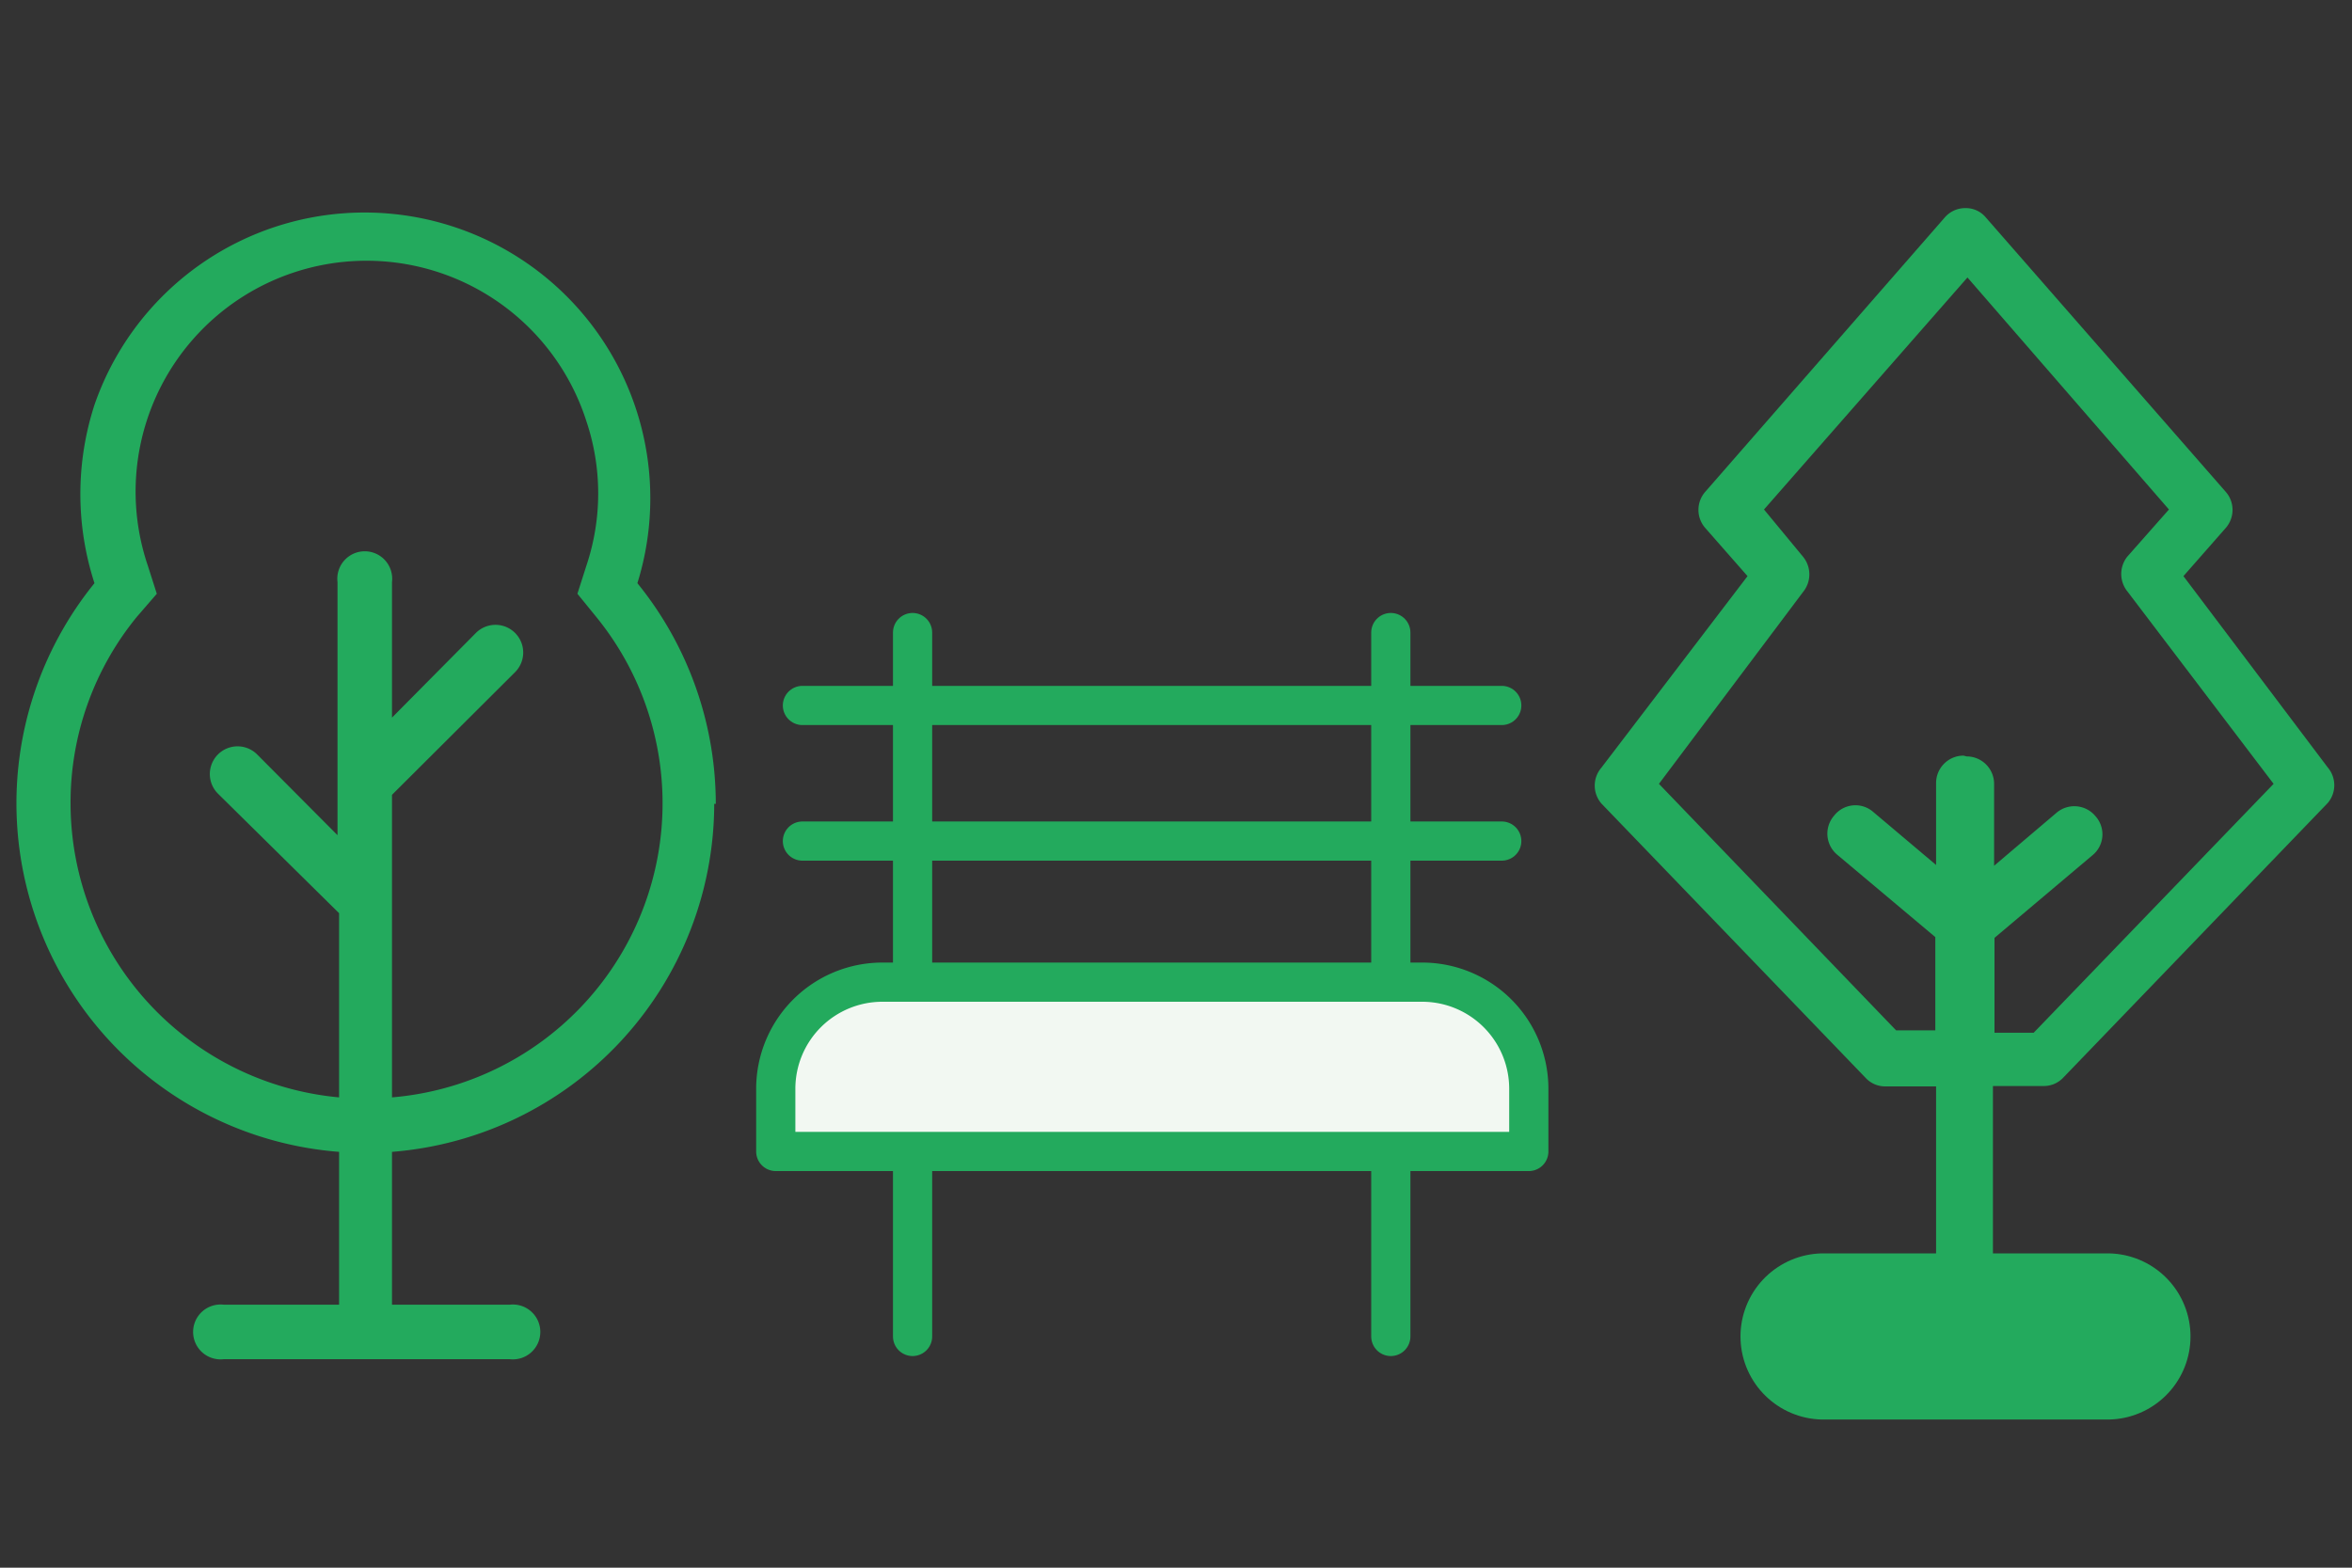
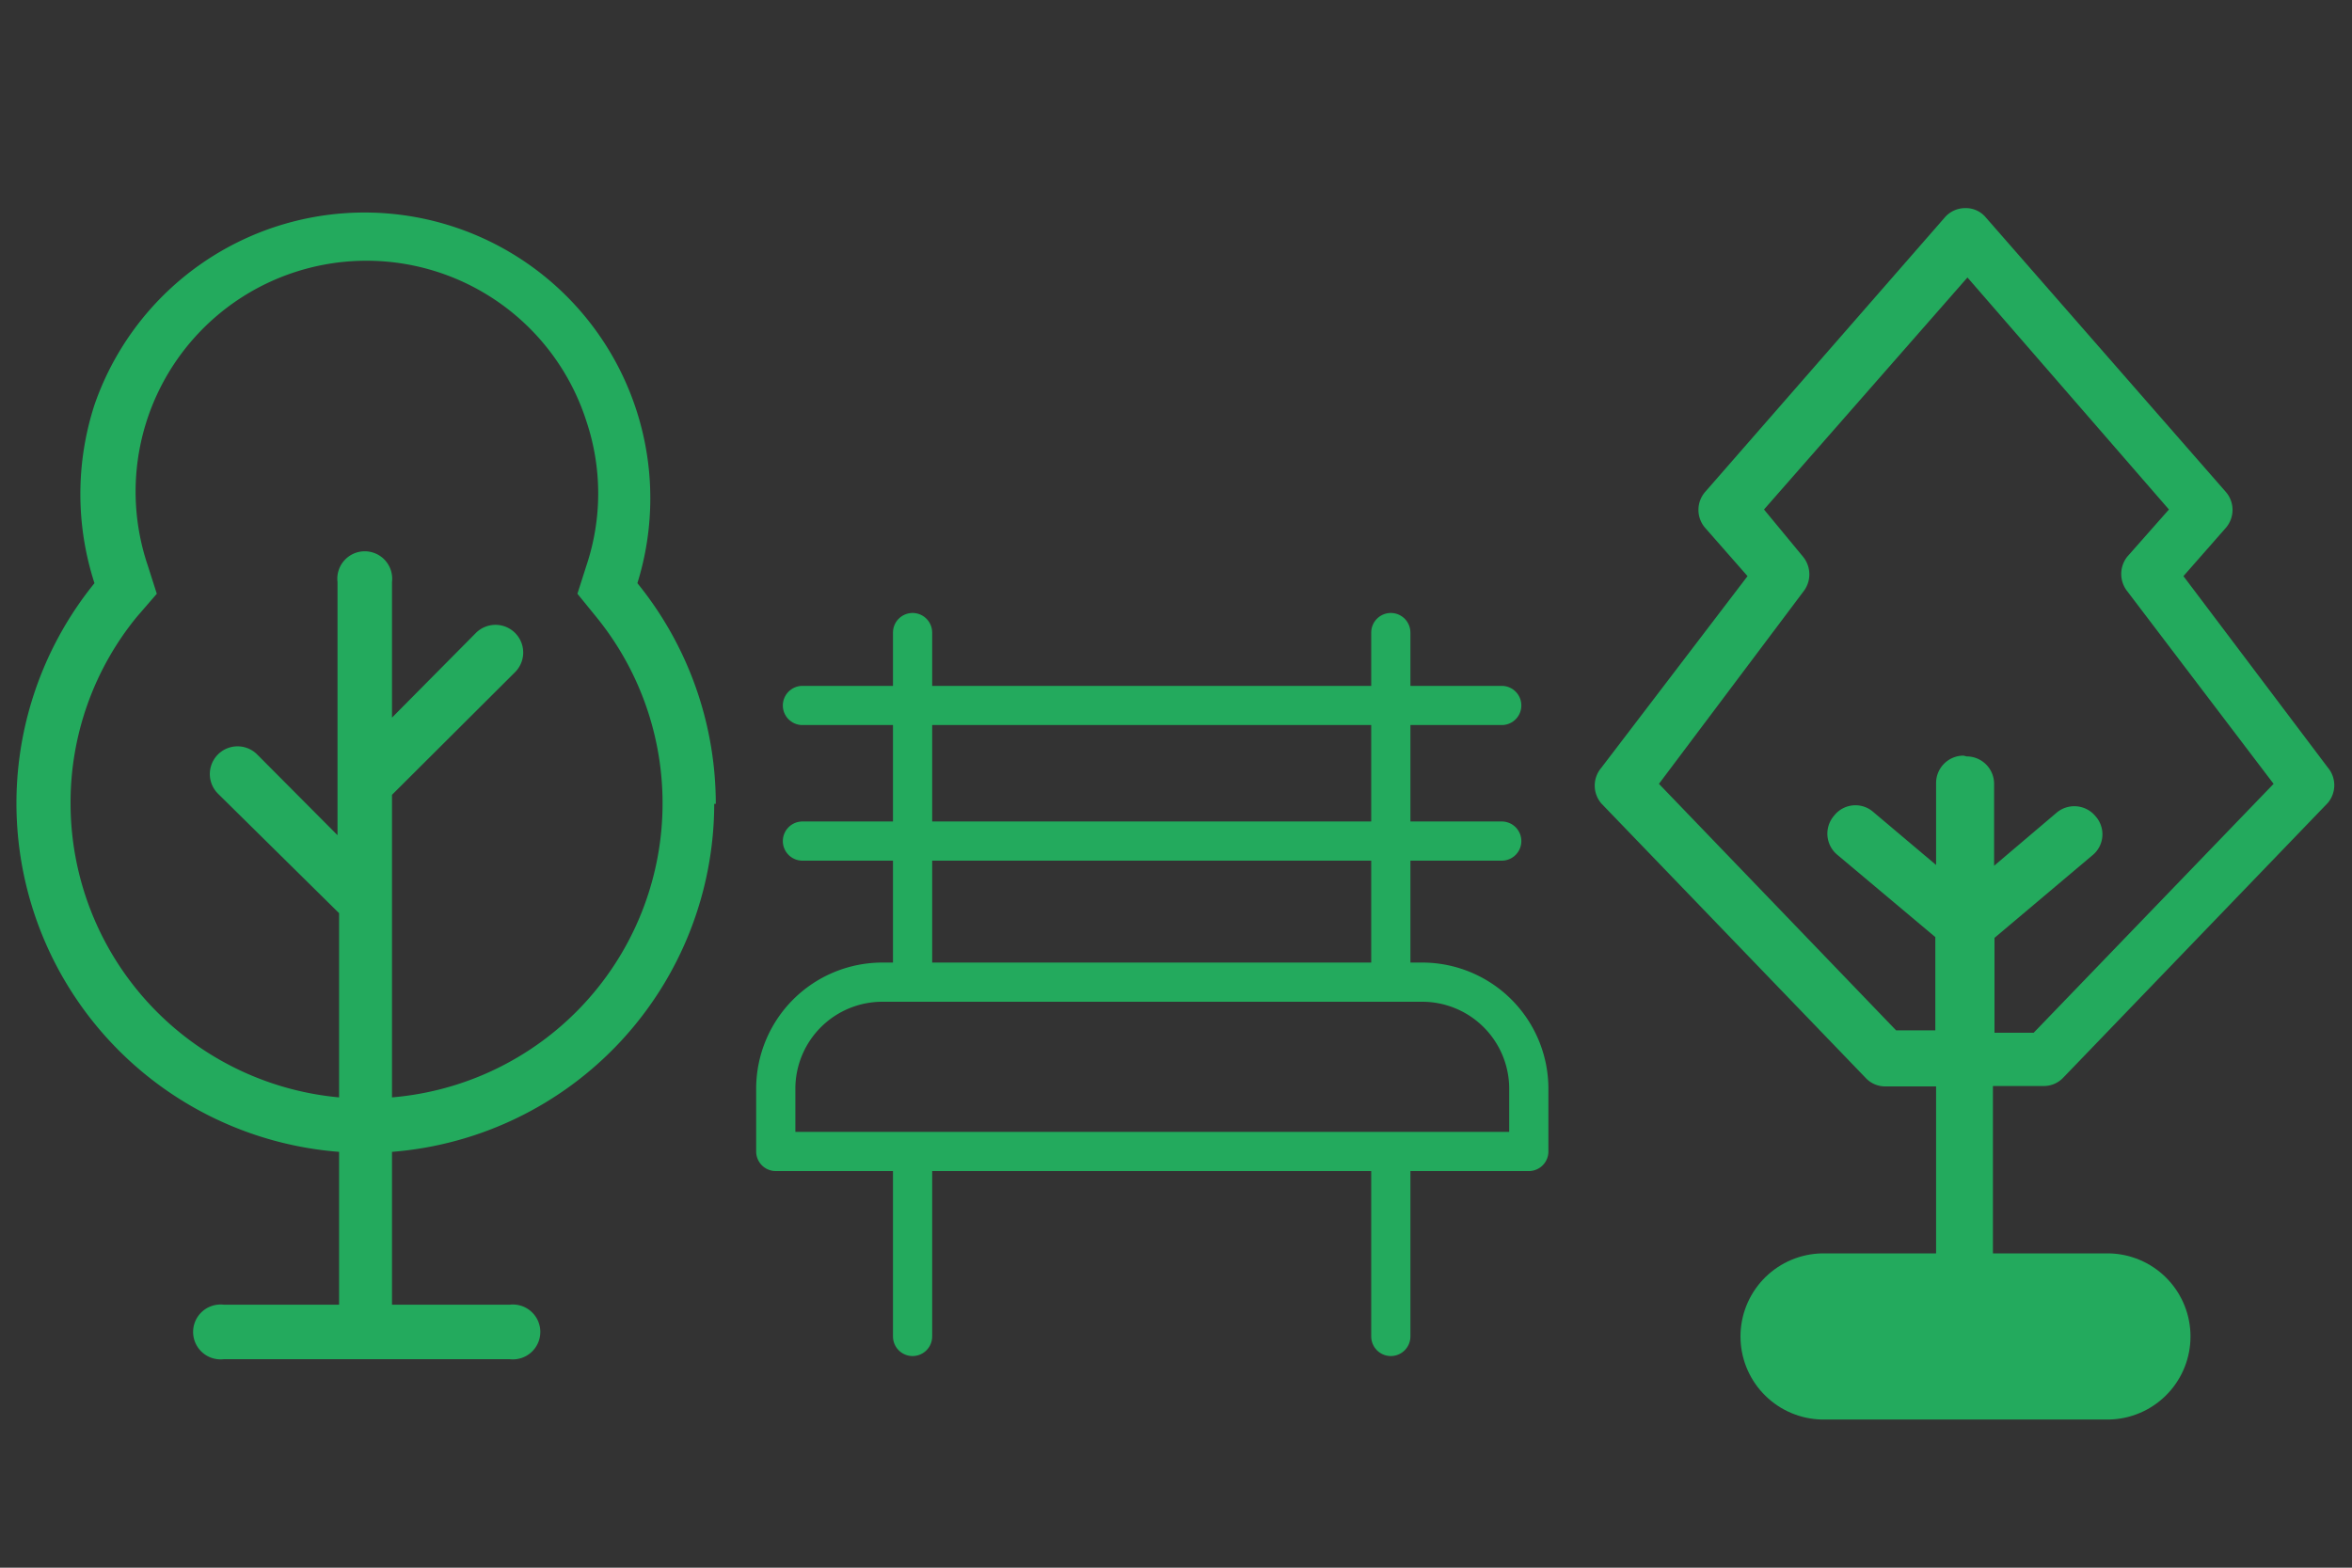
<svg xmlns="http://www.w3.org/2000/svg" viewBox="0 0 60 40">
  <rect x="0" y="0" width="60" height="40" fill="#333333" stroke="none" />
  <defs>
    <style>.a{fill:#23aa5d;}.b,.c,.e{fill:none;stroke:#23aa5d;stroke-linecap:round;}.b{stroke-width:4.24px;}.c{stroke-miterlimit:10;}.d{fill:#f2f8f2;}.e{stroke-linejoin:round;}</style>
  </defs>
  <title>caractéristiqueBANC</title>
  <path class="a" d="M1.8,20.51a7.48,7.48,0,0,1,1.69-4.77L4,15.15l-.23-.72a5.89,5.89,0,1,1,11.19-3.68,5.79,5.79,0,0,1,0,3.68l-.23.72.48.59A7.53,7.53,0,0,1,10,28V20.28l3.14-3.13a.7.7,0,0,0-1-1L10,18.31V14.85a.7.7,0,1,0-1.39,0v6.46L6.56,19.25a.69.69,0,0,0-1,1L8.65,23.3V28A7.54,7.54,0,0,1,1.8,20.51m16.46,0a8.94,8.94,0,0,0-2-5.63A7.29,7.29,0,0,0,2.41,10.33a7.37,7.37,0,0,0,0,4.55A8.92,8.92,0,0,0,8.65,29.39v3.9H5.71a.7.7,0,1,0,0,1.39H13a.7.7,0,1,0,0-1.39H10v-3.9a8.92,8.92,0,0,0,8.22-8.88" />
  <path class="a" d="M50.84,34V27.71h1.3a.68.68,0,0,0,.5-.22l6.74-7a.7.7,0,0,0,0-.91L55.7,14.7l1.08-1.23a.7.7,0,0,0,0-.92l-6.12-7a.66.66,0,0,0-.52-.24.69.69,0,0,0-.53.24l-6.11,7a.7.7,0,0,0,0,.92l1.08,1.23-3.73,4.89a.7.7,0,0,0,0,.91l6.74,7a.68.68,0,0,0,.5.22h1.3V34m.7-14.72a.7.7,0,0,0-.7.7v2.09l-1.6-1.35a.69.69,0,0,0-1,.09.7.7,0,0,0,.08,1l2.5,2.1v2.38h-1L42.32,20,46,15.1a.71.71,0,0,0,0-.89L45,13l5.19-5.92L55.33,13l-1.06,1.2a.71.71,0,0,0,0,.89L58,20l-6.12,6.35h-1V23.93l2.49-2.1a.69.69,0,0,0,.09-1,.7.7,0,0,0-1-.09l-1.59,1.35V20a.7.7,0,0,0-.7-.7" />
  <line class="b" x1="46.52" y1="34.1" x2="53.76" y2="34.1" />
  <path class="c" d="M20.47,21.46H38.31M20.47,18H38.31m-2.83-1.86v8.72m-12.2-8.72v8.72" />
-   <path class="d" d="M19.79,29.38H39V27.77a2.72,2.72,0,0,0-2.72-2.71H22.5a2.72,2.72,0,0,0-2.71,2.71Z" />
  <path class="e" d="M19.79,29.38H39V27.77a2.72,2.72,0,0,0-2.72-2.71H22.5a2.72,2.72,0,0,0-2.71,2.71Z" />
  <path class="c" d="M23.28,29.74V34.1m12.2-4.36V34.1" />
</svg>